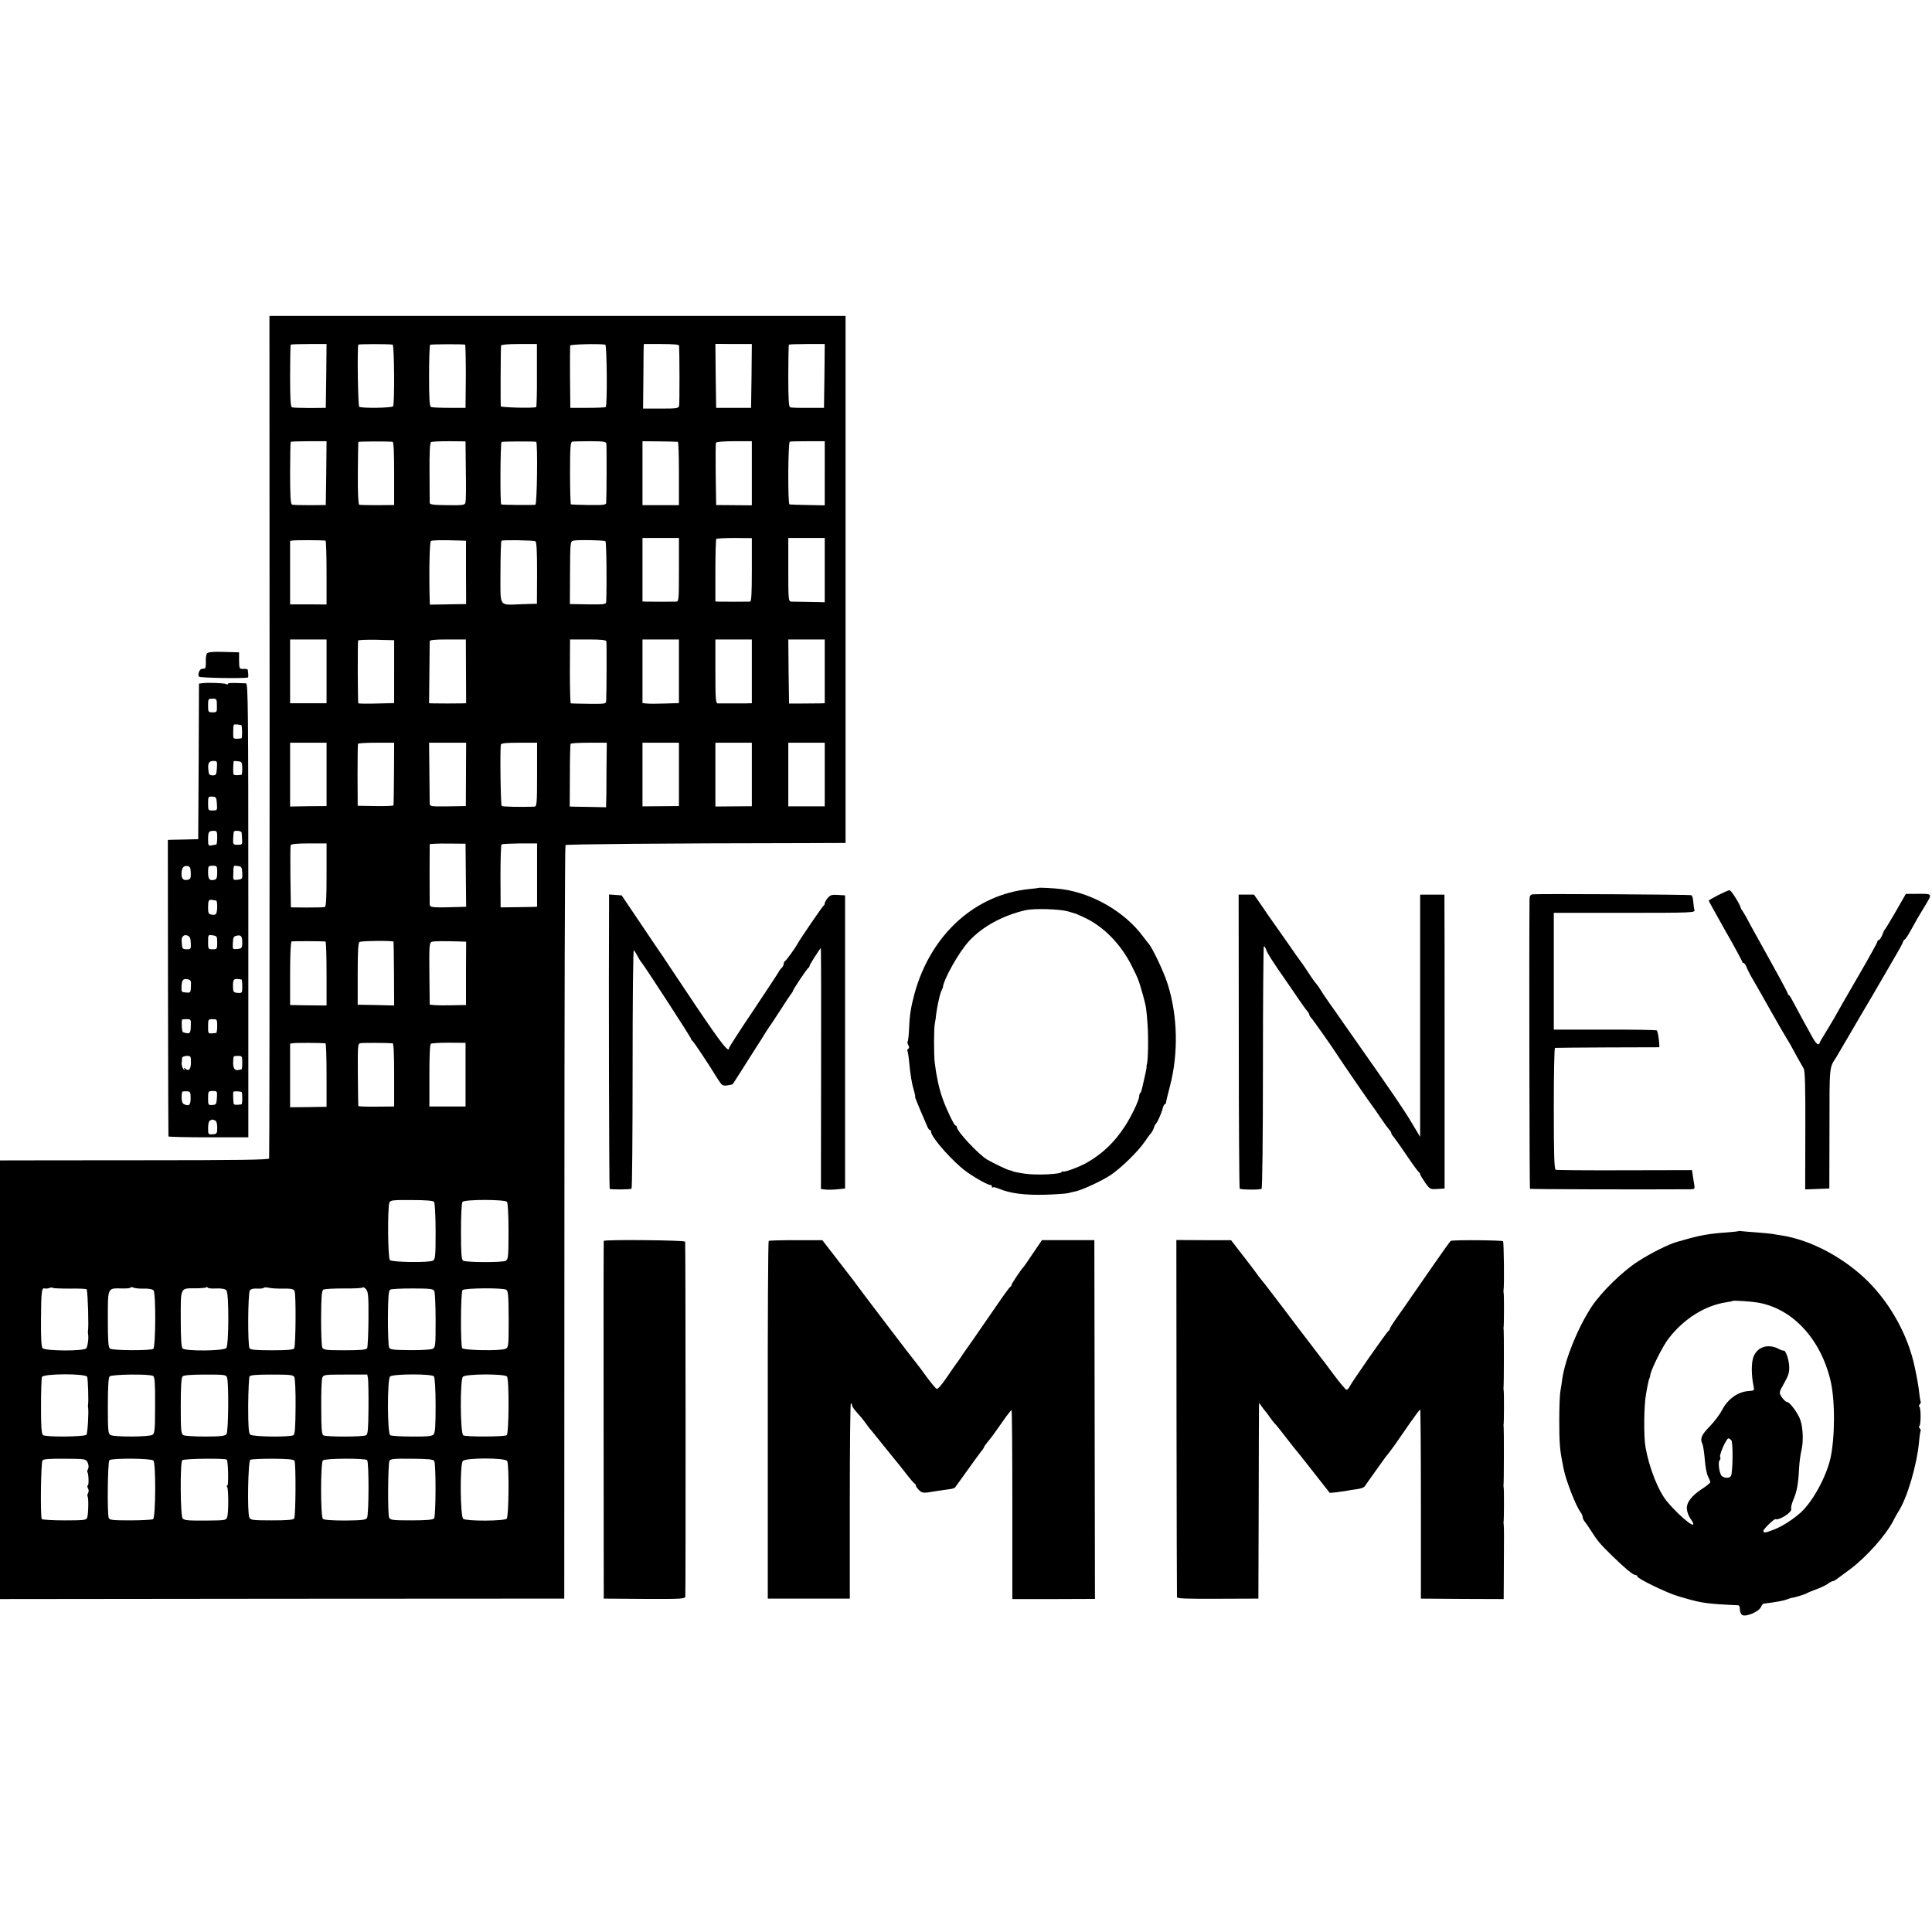
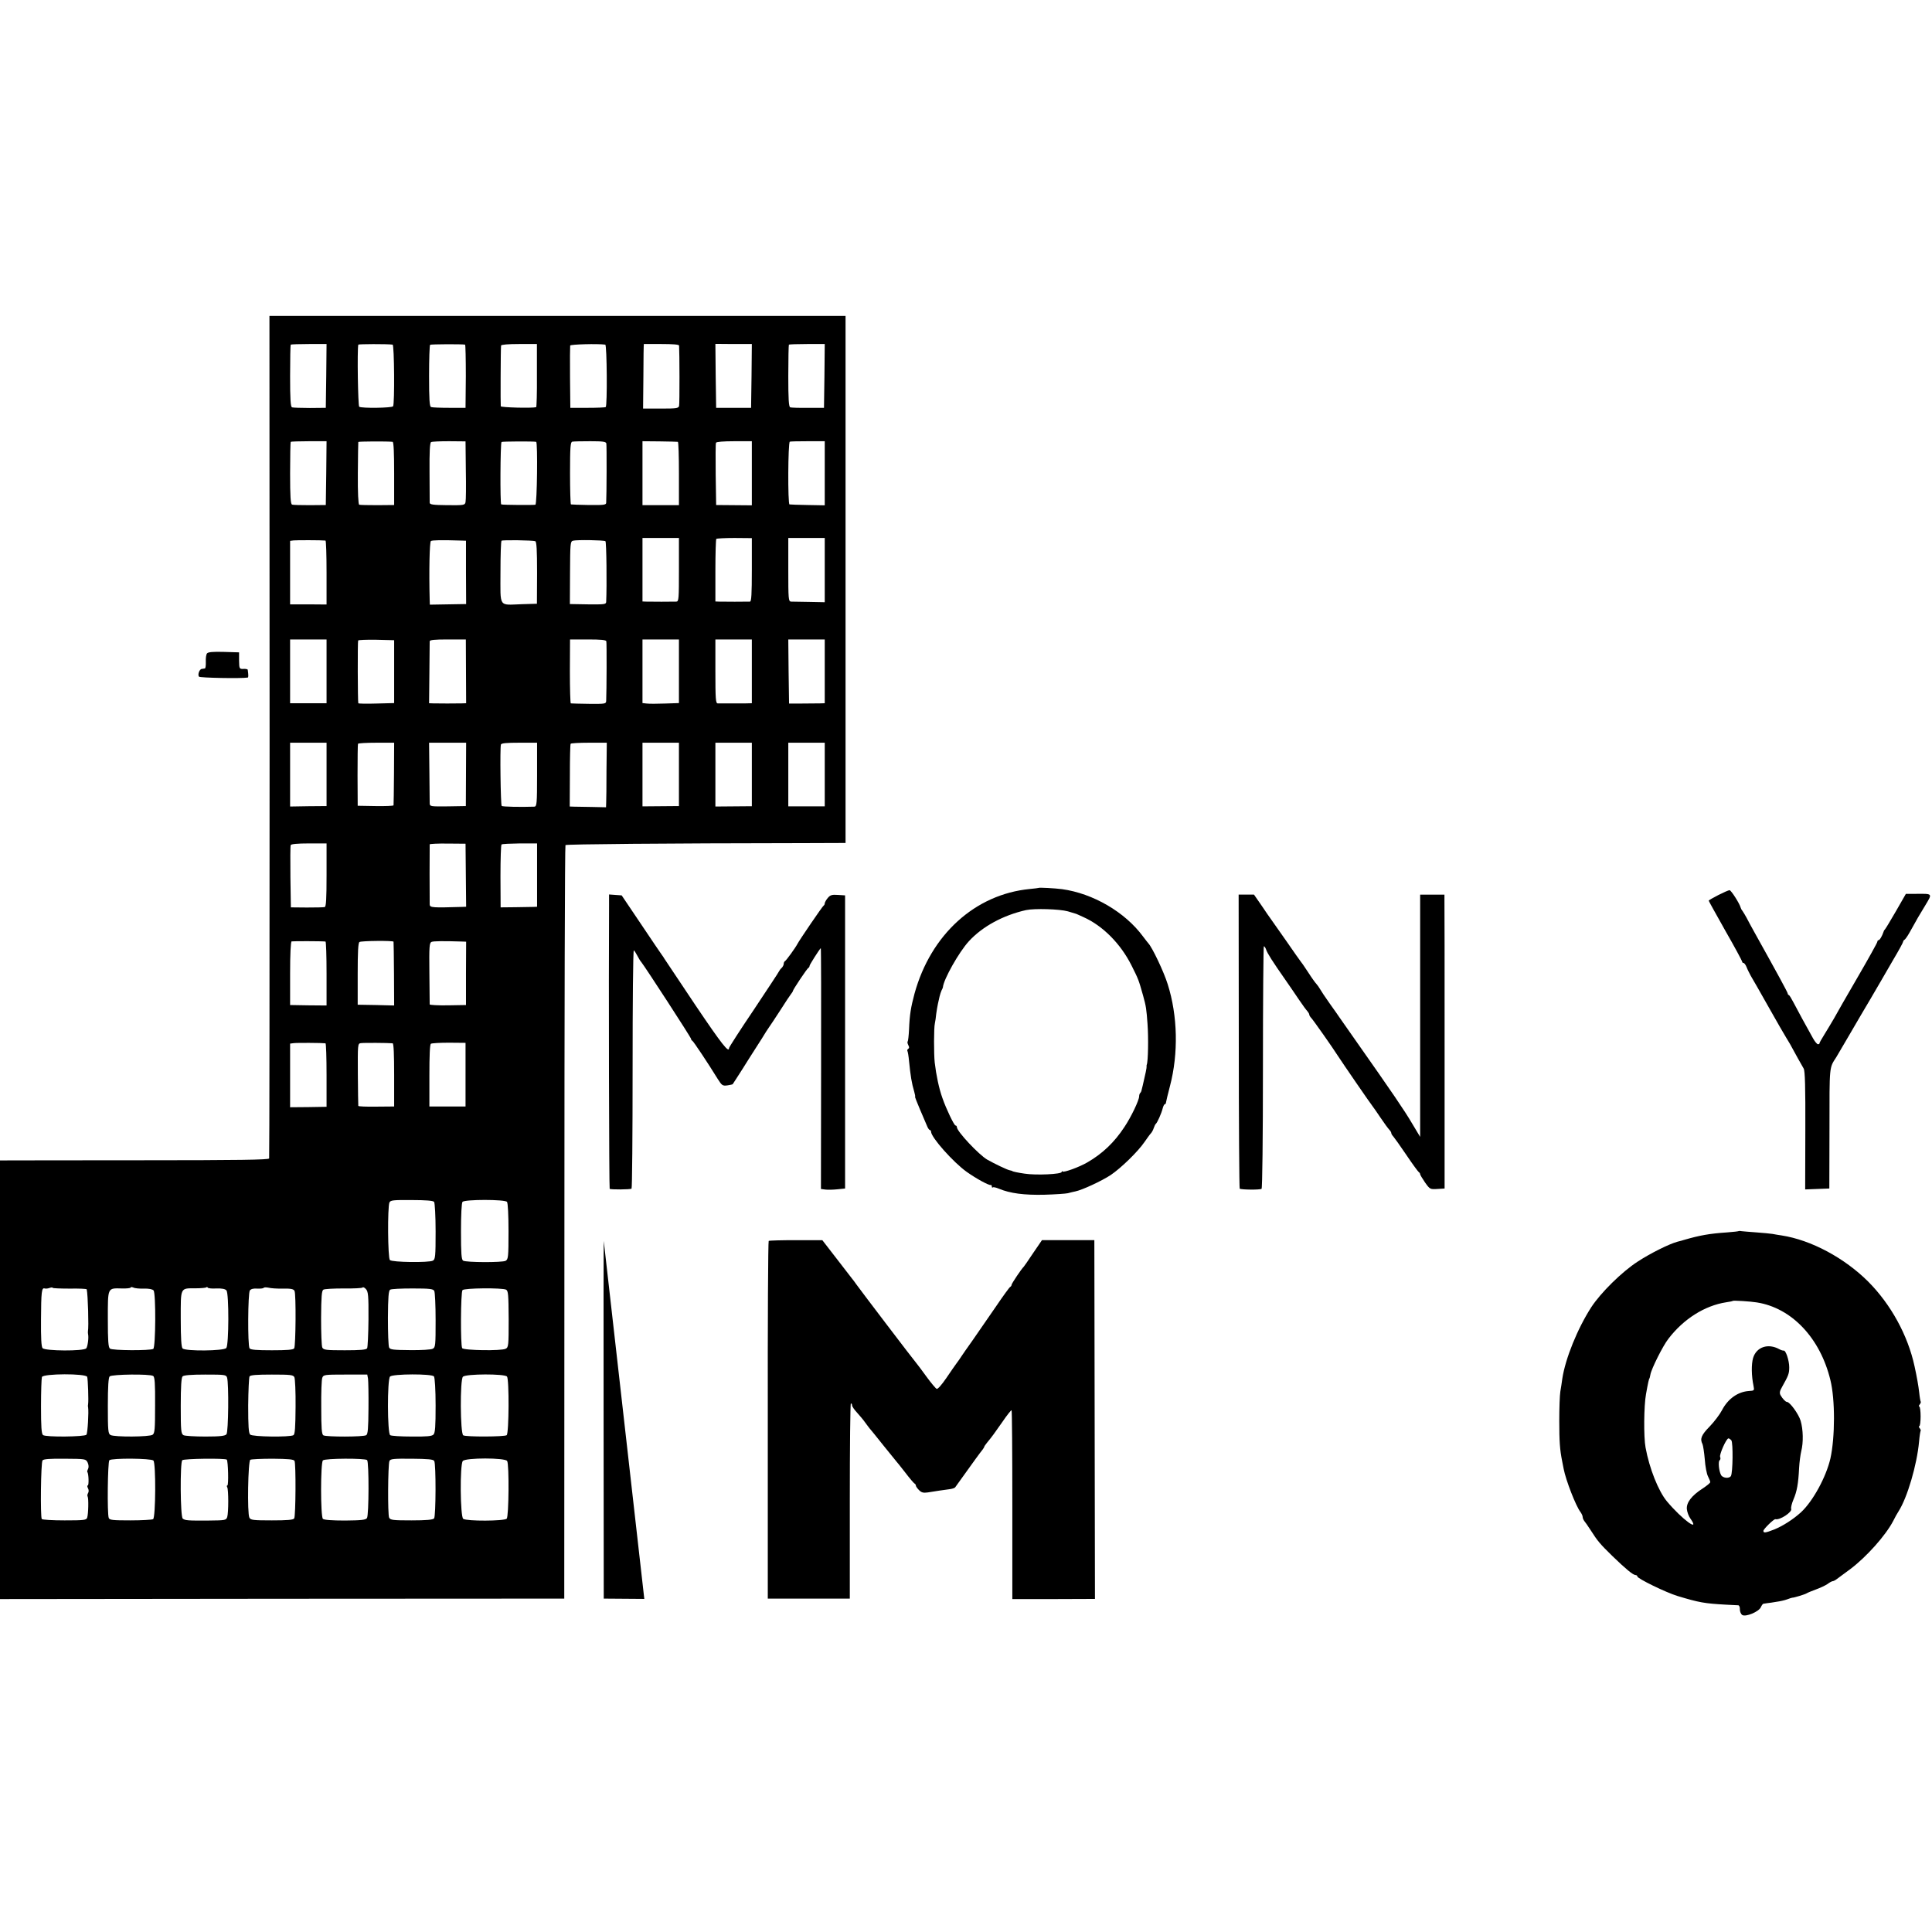
<svg xmlns="http://www.w3.org/2000/svg" version="1.0" width="1272pt" height="1272pt" viewBox="0 0 1272 1272" preserveAspectRatio="xMidYMid meet">
  <g transform="translate(0,1272) scale(0.1,-0.1)" fill="#000000" stroke="none">
    <path d="M1775 7873 c0 -1523 -1 -2773 -3 -2780 -3 -9 -197 -12 -850 -12 -466 0 -864 -1 -884 -1 l-38 0 0 -1444 0 -1444 1858 2 1857 1 1 2477 c0 1363 3 2481 7 2484 6 6 651 12 1568 13 l276 1 0 1735 0 1735 -1897 0 -1896 0 1 -2767z m373 2372 l-3 -210 -105 -1 c-58 0 -111 2 -117 4 -10 3 -13 53 -13 206 0 112 2 205 4 207 3 2 57 4 120 4 l116 0 -2 -210z m437 206 c11 -1 14 -389 3 -406 -7 -11 -206 -14 -223 -3 -8 5 -14 374 -6 409 1 4 188 5 226 0z m477 0 c3 0 5 -94 5 -208 l-2 -208 -107 0 c-59 0 -113 2 -120 5 -10 4 -13 50 -13 205 0 110 3 202 7 205 6 4 207 5 230 1z m473 -204 c1 -114 -2 -208 -5 -208 -31 -7 -230 -2 -233 6 -2 9 -1 374 2 400 1 6 46 10 119 10 l117 0 0 -208z m450 204 c11 -1 14 -403 3 -411 -4 -3 -58 -5 -120 -5 l-113 0 -2 200 c-1 110 0 205 1 210 3 8 181 13 231 6z m486 -6 c3 -39 4 -383 0 -397 -3 -16 -17 -18 -120 -18 l-117 0 2 213 c0 116 2 212 3 212 0 0 53 0 116 0 72 0 115 -3 116 -10z m477 -200 l-3 -210 -115 0 -115 0 -3 210 -2 211 120 -1 120 0 -2 -210z m480 0 l-3 -210 -105 0 c-58 -1 -111 1 -117 3 -10 3 -13 54 -13 206 0 112 2 205 4 207 3 2 57 4 120 4 l116 0 -2 -210z m-3280 -640 l-3 -210 -105 -1 c-58 0 -111 1 -117 4 -10 3 -13 54 -13 206 0 112 2 205 4 207 2 2 57 4 120 4 l116 0 -2 -210z m437 206 c7 -1 10 -75 10 -208 l0 -208 -110 -1 c-61 0 -115 1 -120 3 -6 2 -10 78 -9 206 1 111 2 204 3 207 1 4 192 5 226 1z m482 -187 c2 -104 1 -198 -2 -210 -4 -20 -11 -21 -120 -20 -95 1 -115 4 -116 16 0 8 -1 100 -1 203 -1 130 2 191 10 196 6 4 60 6 119 6 l108 -1 2 -190z m463 187 c11 -2 6 -410 -5 -414 -9 -3 -212 -2 -225 2 -8 2 -6 405 2 411 6 4 210 5 228 1z m462 -11 c3 -13 2 -345 -1 -391 -1 -13 -17 -15 -113 -14 -62 1 -116 3 -119 4 -3 0 -6 93 -6 206 0 174 3 205 15 207 9 2 62 3 118 3 84 0 104 -3 106 -15z m471 11 c4 0 7 -95 7 -209 l0 -208 -120 0 -120 0 0 211 0 210 113 -1 c61 -1 115 -2 120 -3z m487 -207 l0 -211 -117 1 -118 1 -3 200 c-1 110 -1 204 2 210 2 6 49 10 120 10 l116 0 0 -211z m480 0 l0 -211 -112 2 c-62 1 -116 3 -120 4 -12 2 -10 409 2 413 5 2 59 3 120 3 l110 0 0 -211z m-960 -635 c0 -192 -1 -209 -17 -210 -24 -1 -172 -1 -200 0 l-23 1 0 209 0 209 120 0 120 0 0 -209z m480 0 c0 -160 -3 -209 -12 -210 -20 -1 -180 -1 -205 0 l-23 1 0 203 c0 112 3 206 6 209 3 3 57 6 120 6 l114 -1 0 -208z m480 -3 l0 -211 -102 2 c-57 1 -111 2 -120 2 -17 1 -18 18 -18 210 l0 209 120 0 120 0 0 -212z m-3287 195 c4 -1 7 -95 7 -211 l0 -210 -120 1 -120 0 0 209 0 209 23 3 c18 2 184 2 210 -1z m893 0 l32 -1 0 -208 1 -209 -120 -2 -119 -2 -1 31 c-5 184 -1 383 8 388 10 6 70 7 199 3z m488 -4 c9 -4 12 -59 12 -208 l-1 -204 -100 -3 c-155 -5 -140 -27 -140 210 0 112 3 205 7 208 7 6 205 3 222 -3z m462 0 c7 -4 10 -293 5 -400 -1 -16 -12 -17 -120 -16 l-119 2 1 206 c1 192 2 206 19 211 25 7 203 4 214 -3z m-1836 -857 l0 -210 -120 0 -120 0 0 210 0 210 120 0 120 0 0 -210z m445 -2 l0 -207 -117 -3 c-65 -2 -119 -1 -119 2 -4 14 -5 406 -1 413 2 4 56 6 120 5 l117 -3 0 -207z m473 2 l1 -210 -30 -1 c-38 -1 -151 -1 -186 0 l-28 1 2 197 c1 109 2 204 2 211 1 9 32 12 120 12 l118 0 1 -210z m924 198 c3 -11 2 -325 -1 -393 -1 -19 -7 -20 -113 -19 -62 1 -116 2 -120 3 -3 0 -6 96 -6 211 l1 210 117 0 c86 0 119 -3 122 -12z m478 -197 l0 -210 -92 -3 c-51 -2 -105 -2 -120 0 l-28 3 0 210 0 209 120 0 120 0 0 -209z m480 -1 l0 -210 -40 -1 c-22 0 -69 0 -105 0 -36 0 -72 0 -80 0 -13 1 -15 31 -15 211 l0 210 120 0 120 0 0 -210z m480 0 l0 -210 -32 -1 c-18 0 -71 -1 -118 -1 l-85 0 -3 211 -2 211 120 0 120 0 0 -210z m-3280 -678 l0 -209 -120 -1 -120 -2 0 210 0 210 120 0 120 0 0 -208z m444 6 c-1 -112 -2 -206 -3 -210 0 -4 -54 -6 -118 -5 l-118 2 -1 200 c0 110 1 203 3 208 2 4 57 7 121 7 l117 0 -1 -202z m474 -7 l-1 -208 -118 -2 c-117 -1 -119 -1 -120 21 0 13 -1 107 -2 211 l-2 187 122 0 122 0 -1 -209z m468 -1 c0 -194 -2 -210 -18 -211 -87 -3 -210 -1 -215 5 -7 7 -12 382 -5 404 3 9 36 12 121 12 l117 0 0 -210z m457 27 c0 -100 -1 -195 -2 -212 l-1 -30 -92 2 c-51 1 -105 2 -120 2 l-27 1 1 203 c0 111 2 205 5 210 2 4 57 7 121 7 l117 0 -2 -183z m477 -26 l0 -208 -120 -1 -120 -1 0 210 0 209 120 0 120 0 0 -209z m480 0 l0 -209 -120 -1 -120 -1 0 210 0 210 120 0 120 0 0 -209z m480 0 l0 -210 -120 0 -120 0 0 210 0 209 120 0 120 0 0 -209z m-3280 -662 c0 -157 -3 -208 -12 -211 -7 -2 -60 -3 -118 -3 l-105 1 -3 199 c-1 110 -1 204 2 211 3 7 44 11 120 11 l116 0 0 -208z m917 -1 l2 -208 -27 -1 c-196 -6 -212 -5 -213 16 -1 24 -1 387 0 396 1 3 54 6 119 5 l117 -1 2 -207z m469 1 l0 -209 -23 -1 c-13 0 -67 -1 -120 -2 l-97 -1 -1 205 c0 112 3 206 7 209 4 4 59 6 121 7 l113 0 0 -208z m-1393 -438 c4 -1 7 -96 7 -211 l0 -210 -120 1 -120 2 0 208 c0 129 4 209 10 211 8 2 198 2 223 -1z m448 -1 c1 -3 2 -98 3 -212 l1 -208 -120 3 -120 2 0 203 c0 146 3 206 12 210 13 8 222 10 224 2z m451 1 l27 -1 -1 -209 0 -208 -119 -2 c-65 -1 -119 2 -120 6 0 5 -1 97 -2 207 -2 178 0 199 15 205 14 5 77 6 200 2z m-899 -670 c4 -1 7 -95 7 -210 l0 -208 -120 -2 -120 -1 0 209 0 210 23 3 c19 3 188 2 210 -1z m442 0 c7 -1 10 -74 10 -208 l0 -208 -118 -1 c-64 -1 -118 1 -118 5 -1 3 -2 97 -3 208 -1 196 -1 202 19 205 17 3 182 2 210 -1z m480 -206 l0 -210 -119 0 -119 0 0 203 c0 134 3 206 10 210 6 4 60 7 120 7 l108 -1 0 -209z m-207 -838 c5 -7 10 -94 10 -195 0 -165 -2 -183 -18 -192 -27 -14 -268 -11 -283 4 -14 14 -16 348 -3 379 7 15 24 17 146 16 94 0 142 -4 148 -12z m480 0 c6 -7 10 -90 10 -195 0 -168 -2 -183 -19 -193 -23 -12 -260 -11 -280 1 -11 7 -14 47 -14 192 0 111 4 188 10 195 14 17 280 17 293 0z m-2878 -571 c60 1 111 -1 111 -5 8 -36 14 -248 8 -276 -1 -6 0 -14 1 -20 5 -23 -3 -81 -12 -92 -16 -20 -271 -18 -288 1 -8 11 -11 67 -10 190 1 180 4 210 24 203 6 -2 20 -1 31 3 11 4 21 5 22 1 2 -3 52 -5 113 -5z m487 0 c33 1 57 -4 64 -12 16 -19 14 -375 -2 -385 -21 -12 -270 -11 -285 2 -11 9 -14 50 -14 195 0 211 -3 203 93 201 31 -1 57 2 57 6 0 4 8 4 18 0 9 -5 41 -8 69 -7z m477 1 c38 1 58 -3 67 -13 17 -21 16 -359 -1 -379 -16 -20 -269 -22 -288 -3 -8 8 -12 66 -12 195 0 210 -5 201 98 201 35 0 66 3 70 6 4 4 8 3 9 -1 2 -5 28 -8 57 -6z m439 -1 c53 1 70 -3 76 -15 11 -21 8 -362 -2 -378 -6 -10 -47 -13 -147 -13 -100 0 -141 3 -147 13 -13 20 -11 363 2 381 8 10 24 14 49 12 20 -1 39 1 42 5 2 4 17 4 32 1 15 -4 58 -7 95 -6z m563 -201 c-1 -99 -5 -186 -9 -192 -6 -10 -47 -13 -147 -13 -123 0 -140 2 -148 18 -5 9 -8 97 -8 195 1 142 4 179 15 186 8 5 68 8 134 8 65 -1 121 2 124 6 3 5 13 0 22 -10 15 -16 18 -41 17 -198z m433 186 c5 -9 9 -96 9 -194 0 -164 -1 -178 -19 -187 -10 -6 -77 -10 -149 -9 -111 1 -131 3 -138 17 -5 10 -8 97 -8 195 1 136 4 180 15 186 7 5 73 8 147 8 113 0 136 -3 143 -16z m473 8 c14 -8 16 -31 17 -194 0 -173 -1 -186 -20 -195 -27 -15 -277 -11 -286 4 -12 18 -10 369 2 382 12 14 261 16 287 3z m-2758 -574 c5 -14 10 -160 6 -180 -1 -5 -2 -14 0 -20 5 -30 -3 -171 -11 -181 -12 -14 -269 -17 -286 -2 -10 8 -13 56 -13 188 0 98 3 185 6 194 9 23 289 24 298 1z m434 6 c11 -6 14 -49 13 -192 0 -157 -2 -185 -16 -195 -20 -15 -251 -16 -277 -2 -16 8 -18 28 -18 191 0 129 4 187 12 195 14 14 265 17 286 3z m487 -11 c12 -38 9 -358 -4 -373 -9 -11 -42 -15 -139 -15 -70 0 -135 4 -144 9 -16 9 -18 29 -18 192 0 129 4 187 12 195 8 8 56 12 149 12 129 0 138 -1 144 -20z m443 3 c5 -10 9 -98 8 -196 -1 -136 -4 -180 -14 -186 -24 -14 -270 -11 -285 4 -10 10 -13 56 -13 191 1 99 5 185 9 192 6 9 47 12 147 12 123 0 140 -2 148 -17z m485 -10 c2 -16 4 -104 3 -196 -1 -132 -4 -170 -15 -176 -18 -12 -263 -12 -282 -1 -11 7 -14 45 -14 184 -1 96 2 184 7 195 7 20 15 21 151 21 l145 0 5 -27z m434 15 c6 -8 11 -89 11 -191 0 -141 -3 -180 -14 -192 -11 -11 -44 -14 -143 -13 -71 0 -135 4 -142 9 -19 12 -20 366 -1 386 18 18 275 19 289 1z m481 -1 c15 -18 13 -373 -2 -386 -14 -11 -268 -12 -286 -1 -20 12 -22 367 -2 386 19 19 275 20 290 1z m-2761 -566 c7 -16 8 -31 3 -42 -5 -9 -7 -18 -5 -21 9 -9 11 -88 3 -88 -5 0 -4 -8 1 -18 6 -10 6 -24 1 -32 -5 -8 -6 -18 -3 -23 7 -11 5 -115 -3 -139 -5 -16 -20 -18 -149 -18 -79 0 -146 4 -150 9 -10 17 -6 372 5 386 7 9 48 12 147 11 135 -1 138 -1 150 -25z m433 13 c17 -17 15 -375 -2 -386 -7 -4 -74 -8 -149 -8 -116 0 -138 2 -143 16 -11 28 -7 369 4 380 15 15 275 13 290 -2z m483 6 c9 -9 13 -170 4 -170 -4 0 -5 -5 -1 -12 9 -15 9 -167 0 -196 -7 -21 -14 -22 -119 -23 -137 -1 -159 0 -174 13 -16 13 -18 369 -3 384 11 11 283 14 293 4z m446 -8 c10 -17 8 -363 -2 -379 -6 -10 -47 -13 -147 -13 -123 0 -140 2 -148 18 -15 28 -9 371 6 381 7 4 73 7 148 7 101 -1 137 -4 143 -14z m478 5 c13 -13 12 -364 -1 -382 -9 -12 -37 -15 -145 -16 -84 0 -138 4 -145 11 -16 16 -16 369 0 385 14 14 277 15 291 2z m442 -6 c12 -20 11 -363 -1 -378 -8 -9 -50 -13 -149 -13 -122 0 -139 2 -147 18 -10 20 -8 350 2 373 6 14 27 16 147 15 107 -1 142 -4 148 -15z m480 0 c14 -22 11 -368 -3 -380 -19 -16 -261 -17 -286 -1 -20 13 -23 357 -3 381 18 22 279 22 292 0z" />
    <path d="M1363 8418 c-6 -7 -9 -32 -8 -55 1 -24 -2 -44 -6 -44 -5 -1 -14 -2 -20 -3 -16 -1 -29 -38 -19 -51 6 -8 277 -13 321 -6 5 1 5 16 0 52 -1 3 -13 6 -28 5 -27 -1 -28 1 -29 54 l0 55 -101 3 c-72 2 -103 -1 -110 -10z" />
-     <path d="M1333 8222 l-23 -3 -2 -512 -3 -512 -75 -2 c-41 -1 -86 -2 -100 -2 l-25 -1 1 -972 c1 -535 2 -976 3 -980 0 -3 119 -6 264 -6 l262 0 0 1494 c0 1321 -2 1494 -15 1495 -98 4 -120 3 -120 -4 0 -5 -5 -5 -11 -1 -11 7 -120 11 -156 6z m95 -147 c1 -43 0 -45 -28 -45 -29 0 -30 2 -30 45 0 43 1 45 29 45 27 0 29 -2 29 -45z m163 -132 c4 -27 4 -83 -1 -84 -35 -5 -50 -4 -53 5 -3 9 -2 73 2 84 2 6 51 1 52 -5z m-163 -280 c-3 -43 -5 -48 -28 -48 -21 0 -26 6 -28 34 -5 46 3 61 33 61 25 0 26 -2 23 -47z m167 0 c0 -24 -2 -43 -5 -44 -35 -5 -50 -4 -53 5 -3 9 -2 70 2 84 1 2 13 2 28 0 25 -3 27 -7 28 -45z m-167 -234 c3 -45 2 -45 -28 -45 -29 0 -30 1 -30 46 0 45 1 47 28 45 25 -1 27 -5 30 -46z m2 -224 c0 -25 -3 -45 -7 -46 -5 0 -18 -2 -30 -5 -21 -4 -23 0 -23 39 0 50 4 57 37 57 21 0 23 -5 23 -45z m161 33 c0 -7 2 -28 3 -45 2 -33 0 -35 -29 -35 -29 0 -32 2 -30 40 1 20 3 40 4 45 2 12 51 8 52 -5z m-335 -265 c1 -36 -2 -42 -23 -46 -27 -5 -39 9 -38 43 1 36 14 52 38 48 18 -2 22 -10 23 -45z m174 3 c0 -33 -4 -45 -17 -48 -33 -9 -43 3 -43 48 0 42 1 44 30 44 29 0 30 -2 30 -44z m165 -3 c2 -39 0 -41 -30 -45 -31 -3 -31 -3 -29 42 2 56 -1 52 31 48 23 -3 26 -8 28 -45z m-172 -182 c8 -1 10 -62 1 -84 -3 -9 -14 -12 -30 -9 -21 4 -24 10 -24 46 0 48 4 55 28 51 9 -2 20 -4 25 -4z m-167 -280 c2 -39 0 -41 -27 -41 -21 0 -29 5 -30 18 -1 9 -2 24 -3 32 -3 31 13 50 37 41 17 -7 22 -17 23 -50z m174 3 c0 -42 -1 -44 -30 -44 -29 0 -30 1 -30 48 0 48 0 49 30 44 28 -4 30 -7 30 -48z m165 -7 c-1 -28 -4 -32 -32 -35 -32 -3 -32 -3 -30 40 2 37 5 44 27 48 28 6 36 -5 35 -53z m-338 -282 c-1 -38 -4 -42 -27 -40 -36 3 -36 2 -35 38 1 44 10 55 39 50 23 -5 25 -10 23 -48z m333 46 c3 -1 5 -21 5 -46 0 -43 -1 -44 -30 -42 -27 2 -30 6 -31 37 -1 56 3 60 56 51z m-334 -308 c-1 -49 -7 -53 -51 -39 -8 3 -12 66 -6 84 1 1 14 2 30 2 28 0 29 -1 27 -47z m174 2 c0 -25 -3 -45 -7 -46 -56 -6 -53 -8 -53 43 0 47 1 48 30 48 29 0 30 -2 30 -45z m-173 -238 c0 -46 -13 -62 -36 -44 -12 10 -13 9 -7 -3 5 -9 2 -8 -7 2 -7 10 -13 28 -11 40 1 13 3 28 3 34 1 6 14 11 29 12 27 1 29 -2 29 -41z m338 -3 c0 -24 -2 -44 -5 -45 -3 0 -13 -2 -22 -4 -24 -4 -35 14 -33 55 3 41 -1 37 33 38 26 0 27 -2 27 -44z m-340 -235 c0 -45 -11 -55 -45 -38 -14 6 -18 41 -11 80 1 3 13 5 29 4 25 -1 27 -4 27 -46z m173 2 c-3 -41 -5 -45 -30 -46 -27 -2 -28 0 -28 45 0 45 1 47 30 47 30 0 31 -1 28 -46z m162 40 c3 0 5 -19 5 -41 0 -22 -2 -40 -5 -41 -34 -5 -50 -4 -52 5 -3 25 -4 71 -2 77 3 5 34 5 54 0z m-176 -187 c11 -4 16 -19 16 -48 0 -39 -2 -42 -30 -44 -29 -2 -30 -1 -30 42 0 26 5 46 13 49 6 3 13 6 14 6 1 1 8 -2 17 -5z" />
    <path d="M6837 6874 c-1 -1 -27 -4 -57 -7 -360 -35 -652 -300 -759 -689 -24 -90 -32 -137 -36 -236 -2 -41 -6 -76 -9 -79 -3 -3 -1 -14 4 -24 7 -12 7 -20 0 -24 -6 -4 -8 -10 -6 -14 3 -4 8 -34 11 -67 10 -98 17 -144 34 -201 5 -18 8 -33 6 -33 -3 0 12 -37 31 -82 20 -46 41 -95 47 -110 6 -16 15 -28 19 -28 4 0 8 -5 8 -11 0 -37 146 -201 234 -264 65 -46 146 -90 159 -87 4 1 7 -3 7 -10 0 -6 3 -9 6 -6 3 4 21 0 40 -8 74 -31 167 -43 299 -40 72 2 141 7 155 10 14 4 36 9 50 12 45 9 174 69 233 108 68 46 179 154 222 217 17 24 35 50 42 57 6 6 15 22 19 35 4 12 10 24 13 27 10 7 38 70 46 103 4 15 10 27 14 27 4 0 8 6 8 13 1 6 12 55 26 107 56 214 51 462 -15 670 -25 81 -103 245 -128 270 -3 3 -18 23 -35 45 -118 160 -329 283 -533 311 -47 6 -151 12 -155 8z m193 -154 c25 -8 47 -14 50 -15 3 0 27 -11 53 -23 128 -57 245 -176 316 -317 47 -94 47 -94 77 -200 20 -72 22 -89 29 -185 7 -95 4 -250 -5 -270 -1 -3 -2 -8 -1 -13 1 -6 -7 -46 -25 -122 -3 -11 -6 -25 -8 -32 -1 -7 -5 -16 -9 -19 -4 -4 -7 -14 -7 -22 0 -25 -52 -135 -97 -202 -66 -101 -145 -176 -244 -233 -53 -31 -155 -68 -163 -60 -3 4 -6 2 -6 -3 0 -15 -169 -23 -245 -11 -42 6 -80 14 -80 17 0 1 -8 3 -17 5 -17 3 -100 43 -148 70 -55 32 -200 186 -200 214 0 6 -4 11 -9 11 -9 0 -61 108 -86 180 -23 64 -41 150 -51 235 -6 57 -6 229 1 257 3 13 7 41 9 63 3 22 8 51 11 65 3 14 8 36 11 49 3 13 9 31 13 40 5 9 9 18 9 21 4 51 105 231 171 303 89 97 225 171 376 205 56 12 221 7 275 -8z" />
    <path d="M11313 6827 c-35 -18 -63 -34 -63 -37 0 -3 50 -92 110 -199 61 -106 110 -198 110 -202 0 -5 4 -9 9 -9 5 0 14 -12 20 -27 6 -16 19 -41 28 -58 10 -16 63 -109 117 -205 54 -96 106 -186 115 -200 8 -14 21 -34 27 -45 28 -52 78 -142 89 -160 9 -15 12 -118 11 -408 l-1 -388 79 3 80 3 1 395 c0 419 -2 397 45 470 5 8 45 76 88 150 43 74 105 180 138 235 32 55 64 109 70 120 6 11 41 71 77 133 37 62 67 117 67 122 0 4 4 10 8 12 5 2 20 23 34 48 48 87 66 118 106 183 45 75 47 73 -62 72 l-68 0 -63 -110 c-35 -60 -67 -114 -72 -120 -5 -5 -11 -14 -12 -20 -10 -29 -25 -55 -33 -55 -4 0 -8 -5 -8 -11 0 -5 -58 -110 -129 -232 -71 -122 -141 -244 -156 -272 -16 -27 -44 -75 -63 -105 -19 -30 -34 -57 -33 -60 0 -3 -4 -5 -10 -5 -6 0 -21 18 -33 40 -42 75 -105 190 -128 235 -13 25 -26 47 -30 48 -5 2 -8 7 -8 11 0 7 -67 130 -218 401 -20 36 -44 80 -53 98 -10 18 -22 38 -27 45 -6 7 -11 17 -12 22 -6 25 -63 115 -73 114 -7 0 -40 -15 -74 -32z" />
-     <path d="M10093 6832 c-20 -3 -23 -10 -23 -45 -3 -346 0 -1890 3 -1894 3 -3 734 -5 1049 -3 35 0 37 2 33 28 -2 15 -7 43 -10 62 l-5 36 -443 -1 c-243 -1 -448 1 -454 3 -10 3 -13 93 -13 403 0 219 3 400 8 400 4 1 160 2 347 3 l340 1 -1 25 c-3 41 -10 79 -16 86 -4 3 -158 6 -342 5 l-336 0 0 385 0 384 466 0 c439 0 465 1 460 18 -3 9 -6 34 -8 56 -1 21 -7 40 -13 42 -12 5 -1010 10 -1042 6z" />
    <path d="M4010 6768 c-3 -510 0 -1872 4 -1875 6 -6 135 -5 144 1 4 2 7 358 7 789 0 432 3 783 8 780 4 -2 14 -18 23 -35 9 -17 20 -36 26 -42 21 -25 328 -497 328 -506 0 -4 3 -10 8 -12 7 -3 103 -147 167 -251 28 -44 32 -47 64 -43 18 3 34 6 35 8 2 2 29 45 62 96 32 52 66 104 74 117 8 12 33 51 55 86 21 35 43 69 47 74 5 6 37 55 73 110 35 55 68 105 74 112 6 7 11 15 11 18 0 8 94 150 103 153 4 2 7 8 7 13 0 7 61 103 74 117 2 1 3 -355 2 -792 l-1 -794 30 -4 c17 -2 52 -1 80 2 l49 5 0 965 0 965 -47 3 c-40 3 -51 -1 -67 -20 -11 -13 -19 -28 -20 -35 0 -6 -3 -13 -7 -15 -7 -3 -161 -229 -173 -253 -11 -22 -74 -110 -82 -113 -4 -2 -8 -10 -8 -17 0 -8 -6 -20 -13 -27 -8 -7 -16 -18 -18 -23 -2 -6 -77 -119 -166 -253 -90 -133 -163 -247 -163 -252 0 -36 -48 25 -220 280 -107 160 -199 298 -205 307 -5 9 -14 22 -18 27 -5 6 -66 97 -136 201 l-128 190 -42 3 -41 3 0 -63z" />
    <path d="M8156 5865 c0 -531 3 -968 6 -971 8 -7 132 -9 144 -1 5 3 9 330 9 801 0 438 3 796 6 796 4 0 11 -10 15 -22 7 -23 44 -81 126 -198 25 -36 65 -94 89 -130 24 -36 50 -71 57 -78 6 -7 12 -17 12 -22 0 -5 6 -15 13 -22 12 -12 143 -198 177 -252 23 -36 218 -320 228 -331 4 -5 28 -39 52 -75 24 -36 50 -71 57 -78 7 -7 13 -17 13 -22 0 -5 6 -15 13 -22 6 -7 46 -62 87 -123 40 -60 78 -111 82 -113 4 -2 8 -8 8 -13 0 -4 15 -29 32 -54 32 -45 34 -46 81 -43 l48 3 0 930 c0 512 0 947 -1 968 l0 37 -80 0 -80 0 0 -797 0 -798 -54 90 c-48 82 -129 201 -378 555 -48 69 -92 132 -98 140 -5 8 -34 49 -64 91 -30 42 -59 86 -65 97 -6 11 -17 26 -24 34 -7 7 -31 40 -52 73 -22 33 -43 65 -48 70 -5 6 -51 71 -102 145 -52 74 -98 140 -102 145 -5 6 -30 43 -57 83 l-50 72 -50 0 -51 0 1 -965z" />
    <path d="M11448 4615 c-2 -2 -37 -6 -78 -9 -117 -8 -178 -19 -285 -50 -5 -2 -23 -7 -40 -11 -56 -15 -180 -77 -264 -132 -103 -67 -241 -203 -304 -299 -91 -141 -171 -339 -191 -471 -3 -24 -9 -62 -13 -85 -4 -24 -7 -110 -7 -193 0 -136 4 -190 19 -265 3 -14 7 -37 10 -51 14 -74 80 -244 110 -283 8 -11 15 -26 15 -33 0 -8 5 -19 10 -26 6 -7 25 -34 43 -62 45 -71 62 -91 143 -170 89 -86 135 -124 152 -125 6 0 12 -4 12 -9 0 -14 189 -106 265 -129 143 -43 176 -49 320 -57 39 -2 75 -4 80 -4 6 -1 11 -13 10 -27 0 -15 7 -31 16 -37 23 -14 108 21 122 51 5 12 13 22 16 23 3 0 15 2 26 4 11 1 39 5 61 9 23 3 54 10 70 16 16 6 31 11 34 11 9 -1 85 22 95 29 6 4 33 15 60 25 28 10 62 26 77 36 14 11 30 19 35 19 5 0 18 7 28 15 11 8 50 37 88 65 107 81 232 221 282 317 10 21 26 49 35 63 57 89 121 305 135 460 3 35 8 66 10 69 3 2 0 10 -6 18 -6 7 -8 13 -3 13 5 0 9 29 9 65 0 36 -4 65 -9 65 -5 0 -3 6 3 13 6 8 9 16 7 18 -2 2 -7 29 -10 59 -5 45 -16 107 -31 175 -44 204 -156 407 -304 556 -157 157 -377 275 -571 305 -19 3 -46 7 -60 10 -14 2 -61 7 -105 10 -44 3 -88 7 -97 8 -9 2 -18 2 -20 1z m119 -470 c229 -36 417 -234 484 -511 32 -128 31 -378 0 -517 -28 -121 -115 -281 -193 -353 -50 -46 -120 -91 -177 -114 -59 -23 -71 -24 -71 -9 0 12 69 79 79 77 29 -8 112 47 104 68 -3 8 4 36 15 62 23 53 32 105 37 207 2 39 9 88 14 110 15 57 13 144 -4 201 -13 44 -71 124 -90 124 -9 0 -29 21 -42 44 -8 15 -6 27 10 55 42 75 47 87 47 129 0 45 -23 114 -37 110 -4 -1 -17 3 -28 9 -74 41 -151 15 -173 -58 -12 -42 -11 -117 3 -184 6 -30 5 -31 -30 -33 -74 -5 -139 -52 -178 -127 -14 -27 -51 -76 -81 -107 -55 -56 -65 -81 -47 -116 4 -9 11 -54 15 -100 3 -46 13 -97 21 -112 8 -16 15 -33 15 -38 0 -6 -23 -24 -50 -42 -73 -47 -108 -93 -104 -136 2 -19 12 -47 24 -63 66 -94 -57 -3 -155 114 -56 67 -116 217 -141 355 -13 69 -11 276 3 351 13 74 20 104 23 104 1 0 3 11 6 25 6 37 82 189 118 235 100 131 239 219 381 241 22 3 41 7 43 9 4 4 117 -3 159 -10z m-168 -908 c12 -15 10 -214 -3 -235 -11 -18 -54 -14 -65 7 -14 26 -20 90 -9 97 5 3 7 13 3 22 -6 16 41 122 55 122 4 0 13 -6 19 -13z" />
-     <path d="M3975 4550 c-1 -3 -2 -534 -1 -1180 l1 -1175 267 -2 c241 -1 266 0 270 15 3 14 2 2305 -1 2337 -1 10 -530 15 -536 5z" />
+     <path d="M3975 4550 c-1 -3 -2 -534 -1 -1180 l1 -1175 267 -2 z" />
    <path d="M5061 4550 c-4 -3 -7 -534 -6 -1180 l0 -1175 270 0 270 0 0 643 c0 353 3 642 7 642 5 0 8 -6 8 -13 0 -7 15 -29 33 -48 17 -19 41 -47 52 -63 11 -16 25 -33 30 -40 6 -6 46 -56 90 -111 44 -55 82 -102 85 -105 3 -3 30 -36 60 -75 29 -38 57 -71 62 -73 4 -2 8 -8 8 -13 0 -5 9 -18 21 -30 16 -16 28 -19 57 -15 54 9 103 16 141 21 19 2 37 8 40 13 3 5 26 37 51 71 25 34 62 86 82 114 21 29 42 57 48 64 5 7 10 15 10 17 0 3 8 15 18 27 33 40 47 59 102 138 30 44 57 78 60 76 3 -2 5 -282 5 -623 l0 -620 272 0 272 1 -2 1181 -2 1181 -173 0 -172 0 -58 -85 c-31 -47 -59 -87 -62 -90 -15 -14 -80 -111 -80 -119 0 -5 -4 -11 -8 -13 -5 -1 -48 -61 -97 -133 -49 -71 -118 -170 -152 -220 -35 -49 -69 -98 -76 -109 -6 -10 -19 -28 -28 -40 -9 -11 -39 -56 -68 -98 -30 -44 -57 -75 -64 -72 -7 3 -37 39 -67 80 -30 42 -60 81 -65 87 -18 20 -389 508 -400 525 -5 8 -18 25 -27 36 -9 12 -57 73 -105 136 l-89 115 -172 0 c-95 0 -177 -2 -181 -5z" />
-     <path d="M7746 3385 c1 -643 2 -1175 3 -1181 1 -9 74 -11 269 -10 l267 1 2 615 c0 338 2 628 2 645 l1 29 17 -24 c9 -14 20 -27 23 -30 3 -3 17 -21 30 -40 13 -19 29 -39 35 -45 6 -5 30 -35 53 -65 23 -30 52 -67 64 -82 13 -15 73 -90 133 -167 l110 -140 42 4 c24 3 53 7 65 9 13 3 43 8 68 11 25 3 50 11 55 19 6 8 17 24 25 36 8 12 31 44 50 70 19 26 42 58 50 70 8 12 20 28 26 34 5 6 28 36 50 67 21 31 66 95 99 143 33 47 62 86 65 86 3 0 5 -280 5 -623 l0 -622 273 -2 272 -1 1 176 c0 98 1 206 1 242 0 36 -1 70 -2 75 -1 6 -2 15 0 20 2 14 3 208 0 220 -1 6 -2 15 -1 20 3 15 3 368 1 380 -1 6 -2 15 0 20 2 14 3 208 0 220 -1 6 -2 15 -1 20 3 15 3 368 1 380 -1 6 -2 15 0 20 2 14 3 208 0 220 -1 6 -2 15 -1 20 6 28 2 317 -3 323 -8 7 -333 10 -345 2 -4 -3 -54 -72 -111 -155 -57 -82 -115 -166 -129 -186 -14 -20 -32 -45 -38 -55 -7 -11 -38 -54 -68 -97 -30 -42 -55 -81 -55 -86 0 -5 -4 -11 -8 -13 -9 -3 -242 -337 -257 -368 -5 -11 -14 -20 -20 -20 -5 0 -44 46 -85 101 -41 56 -82 110 -90 119 -8 10 -24 31 -35 46 -11 15 -33 43 -48 63 -16 20 -81 106 -145 191 -65 85 -124 163 -132 173 -8 10 -22 27 -30 37 -8 10 -22 28 -30 40 -8 12 -49 65 -90 118 l-75 97 -180 0 -180 1 1 -1171z" />
  </g>
</svg>